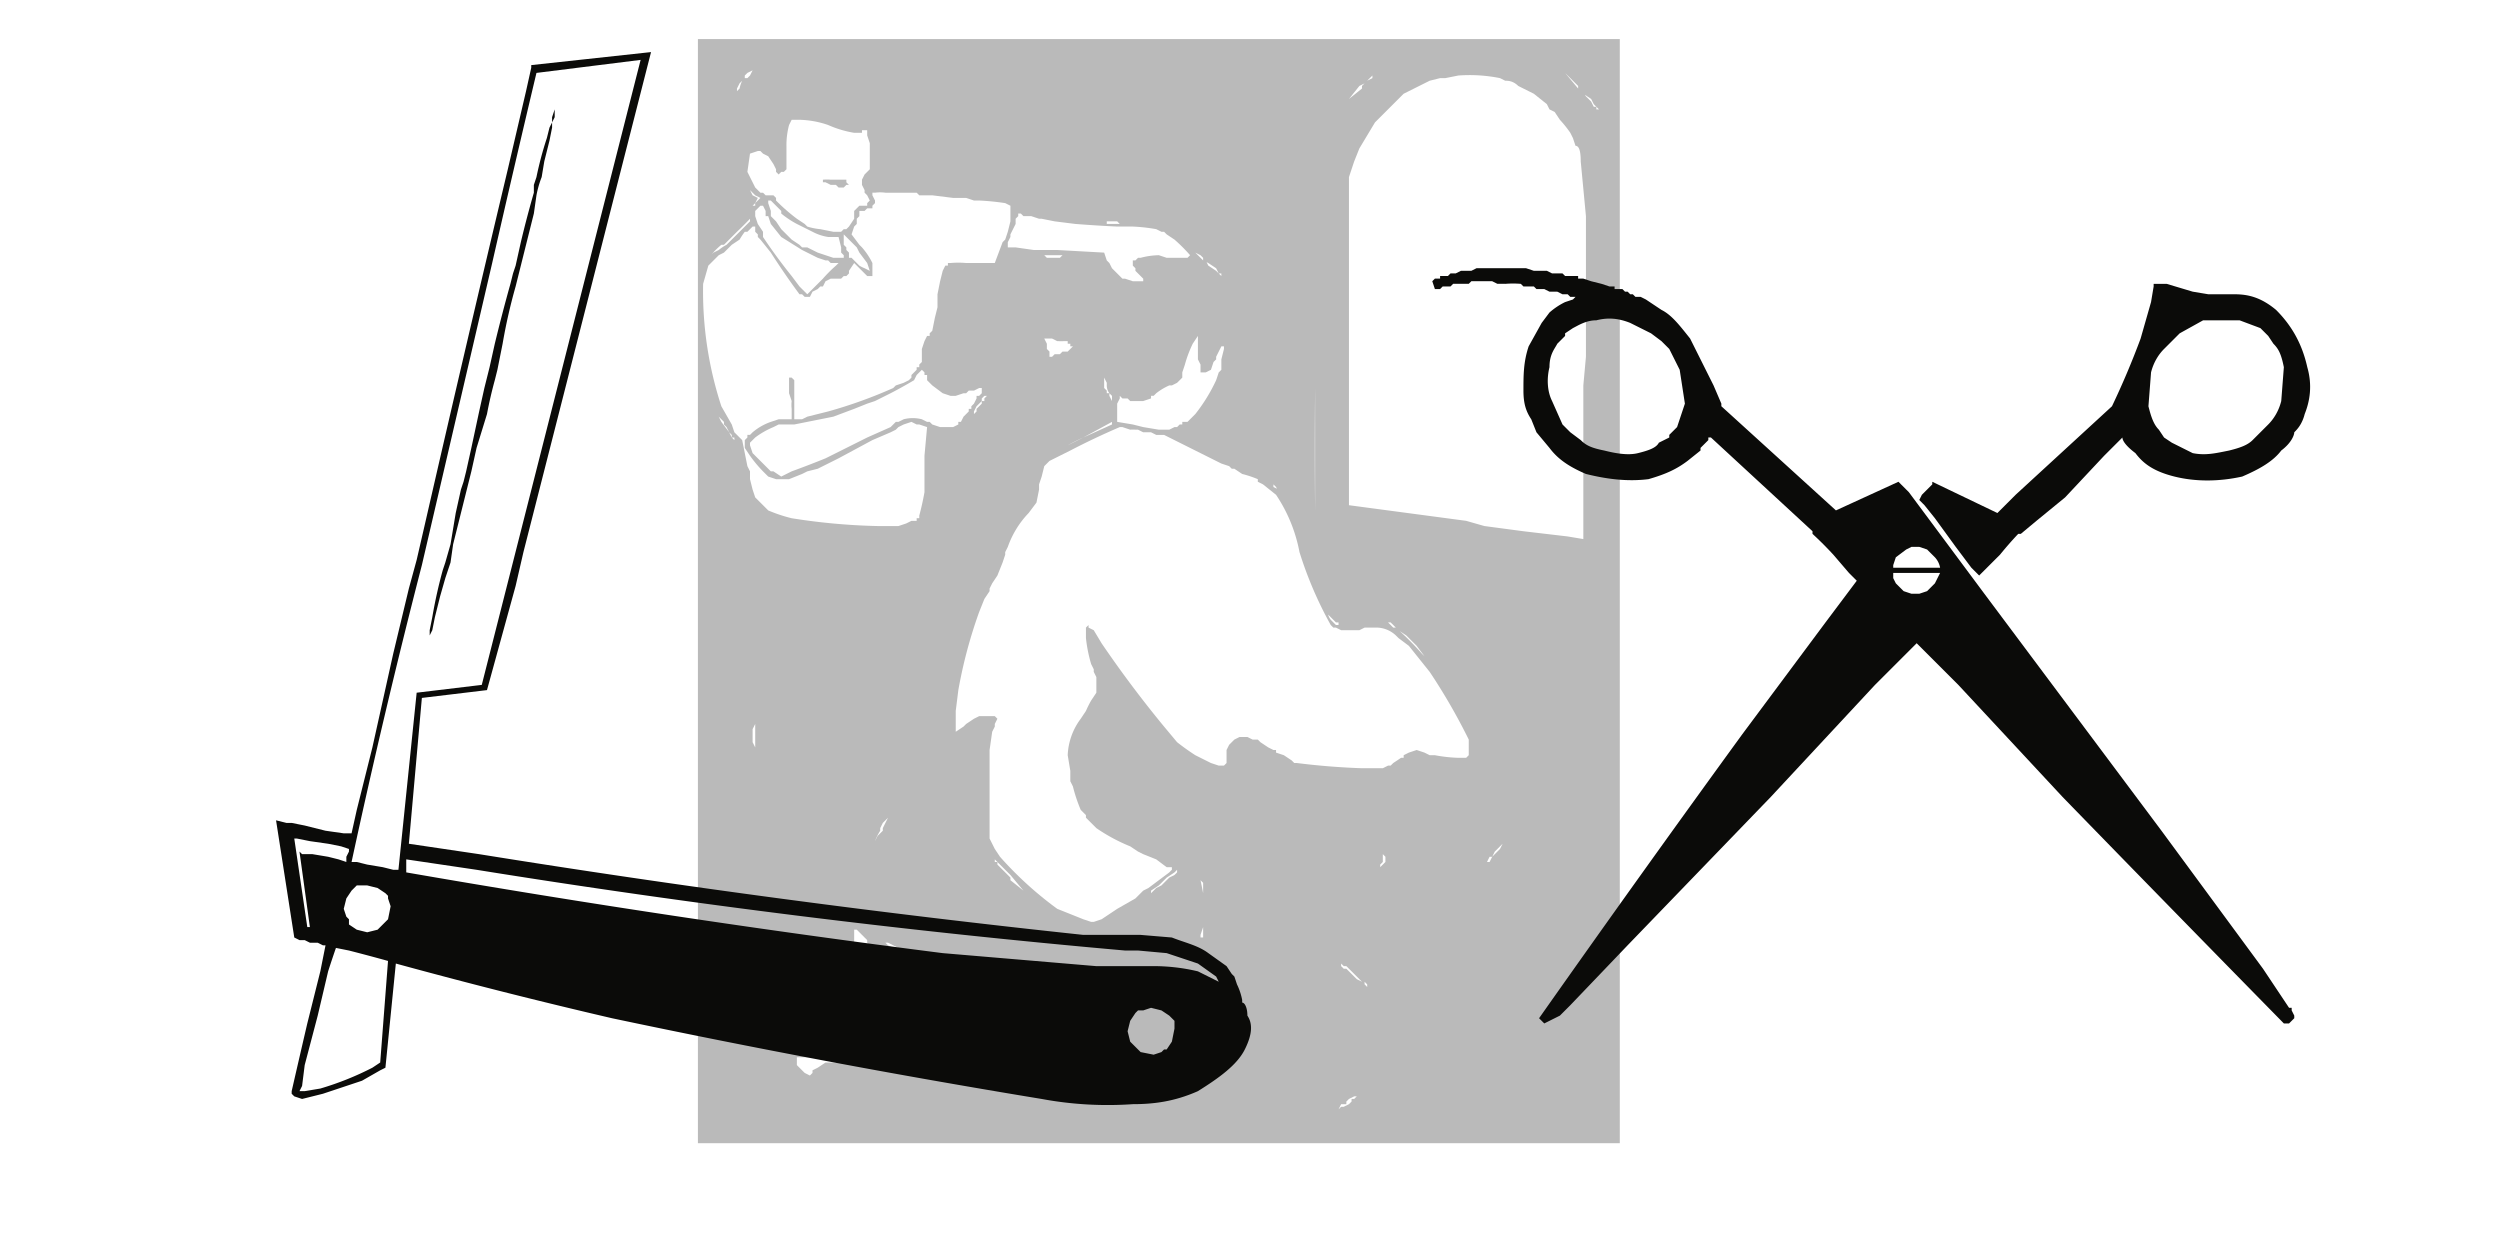
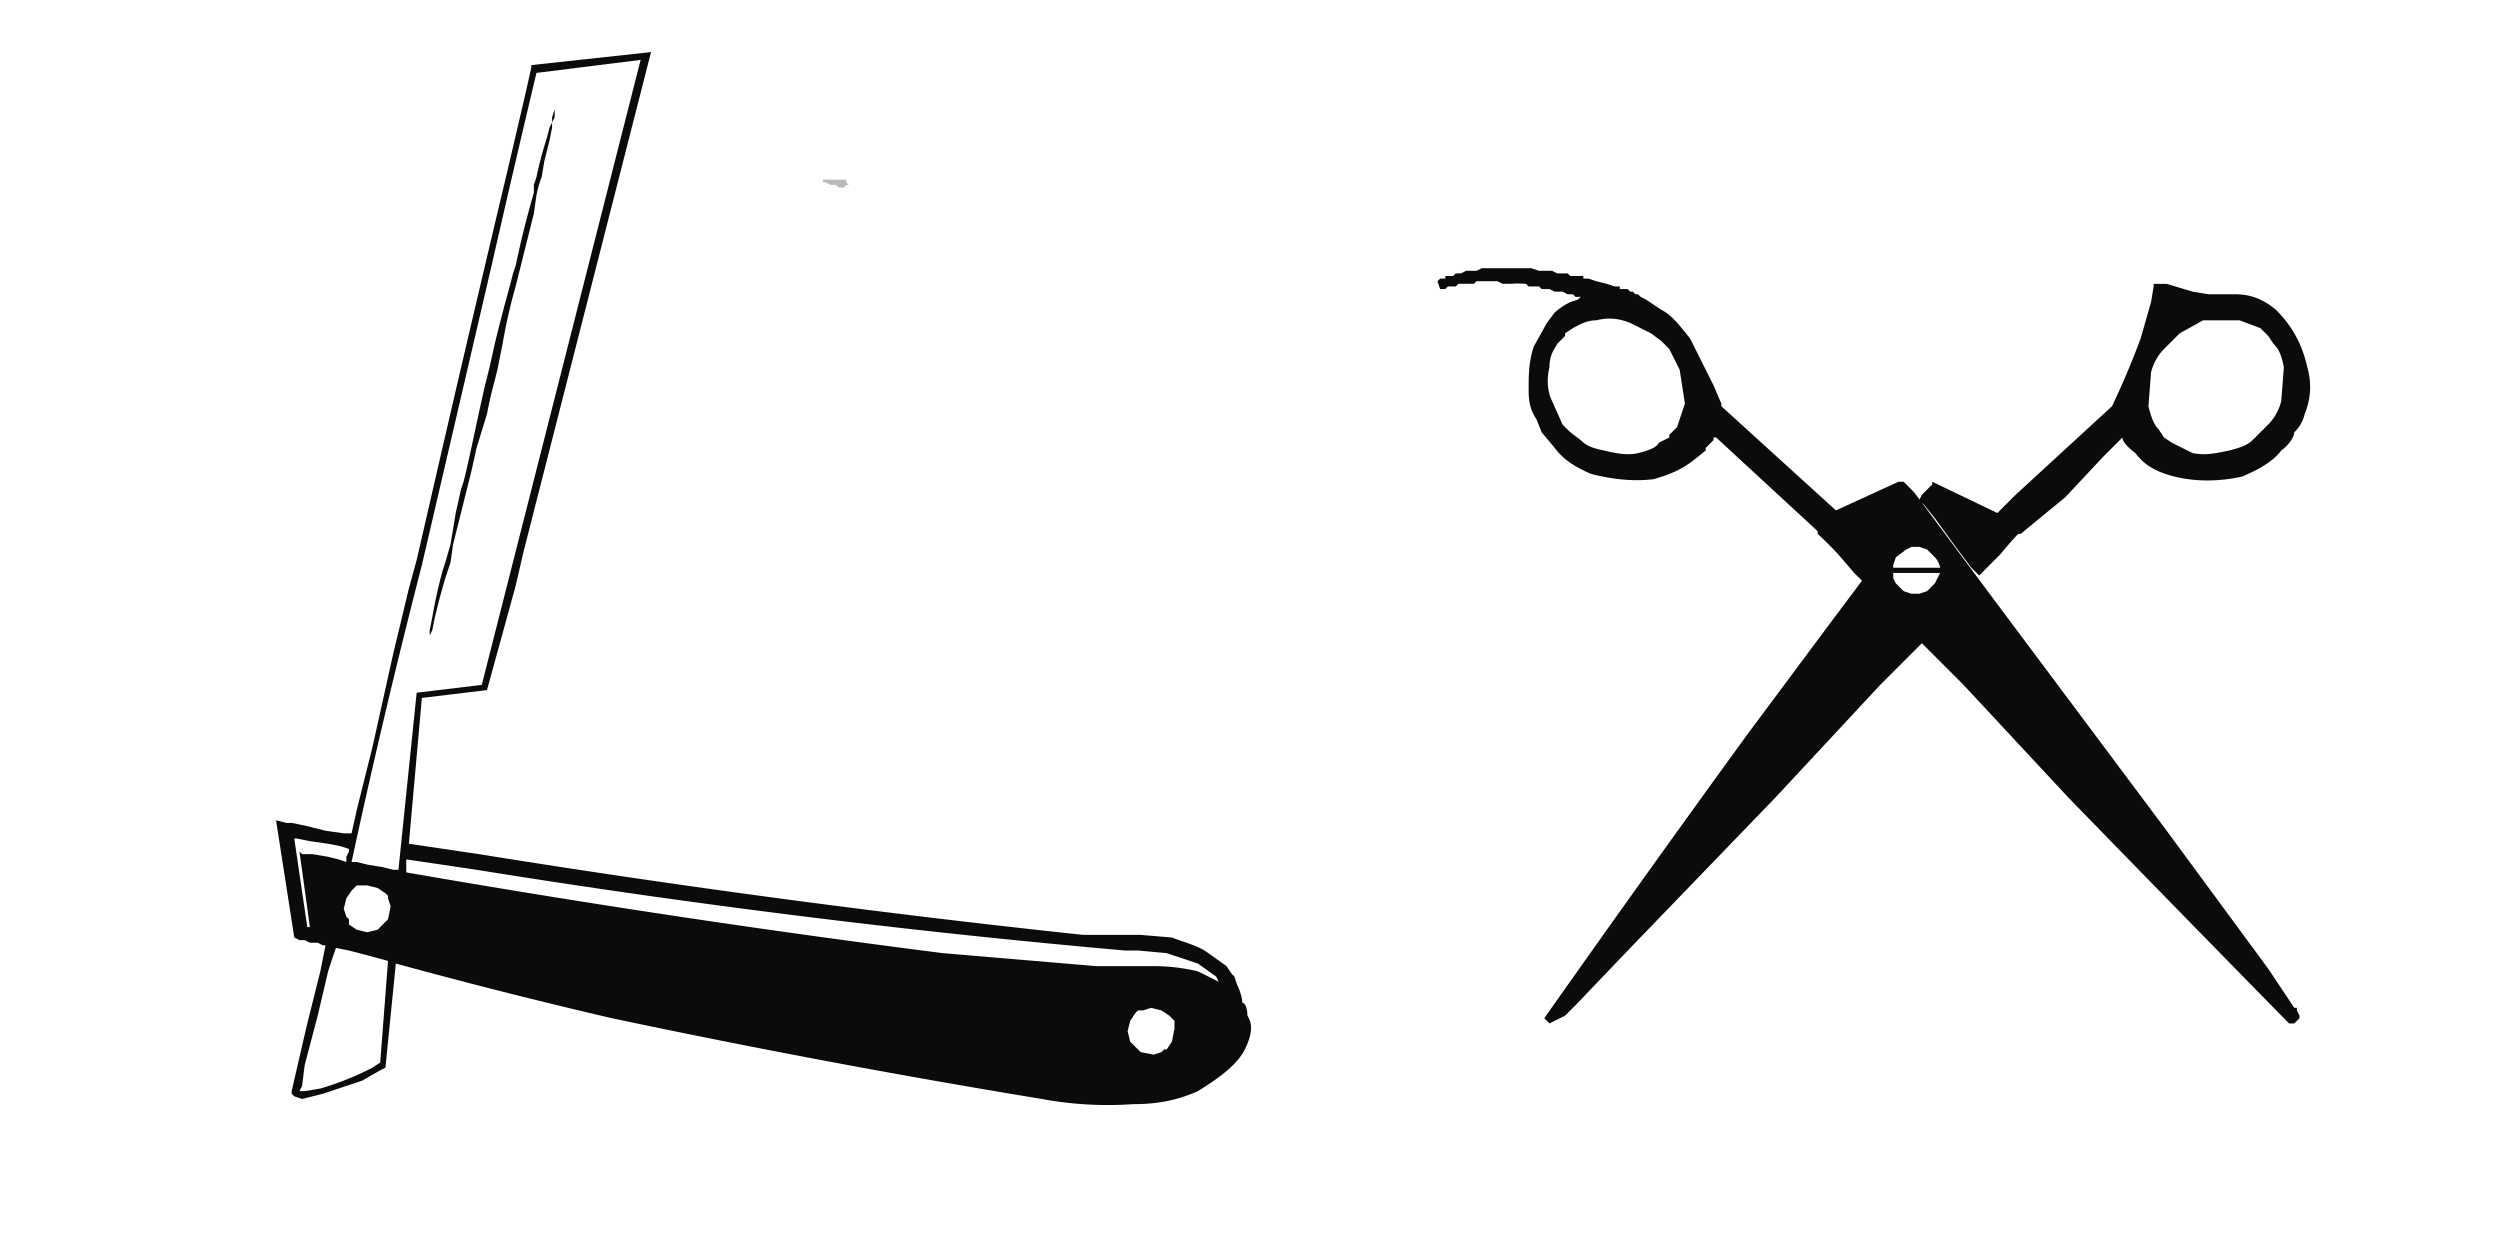
<svg xmlns="http://www.w3.org/2000/svg" image-rendering="optimizeSpeed" baseProfile="basic" viewBox="0 0 960 480">
  <defs>
    <mask id="a">
      <path fill="#FFF" d="M0 0h960v480H0z" />
    </mask>
  </defs>
  <g mask="url(#a)">
-     <path fill="#bababa" d="M268 227v212h354V15H268v212zm19-197h-1l-1 1a12 12 0 00-1 3l-1 1v-1l1-2 2-2v-1l1-1 2-1-1 2-1 1zm240-1v1l-2 1-2 2v1l-5 4 4-5 2-1 2-2 1-1zm49 1l2 1c1 0 3 0 5 2l6 3 5 4 1 2 2 1 2 3a45 45 0 014 5l1 2 1 3c1 0 2 1 2 6l2 21v54l-1 11v59s1 0 0 0l-6-1-17-2-15-2-7-2-45-6V68l2-6 2-5 6-10 11-11 10-5 4-1h2l5-1a59 59 0 0116 1zm36 10l1 1 1 1h-1v-1h-1l-1-2-2-2-2-3h-1l-5-6 5 5v1l2 2 3 2 1 2zm-294 8a41 41 0 0010 3h3v-1h2v2l1 3v10l-1 1-1 1-1 2v2l1 2v1l1 1 1 2-1 1v1h-1-1-1l-1 1-1 1v3l-2 3-1 1h-1l-1 1h-3l-5-1a24 24 0 01-5-1l-1-1-3-2a71 71 0 01-8-7v-1l-1-1h-1-2l-1-1h-1l-1-1-1-1-3-6 1-7 3-1h1l1 1 2 1 2 3 1 2v1l1 1 1-1h1l1-1v-2-4-1-2a30 30 0 011-8l1-2h3a36 36 0 0111 2zm187 114v43c0 1 0 0 0 0v-1-8a2343 2343 0 010-47v-11-11-20-16c0-2 0-1 0 0v3a211 211 0 000 18v50zM345 72h-1-6 7zm-55 6v1h-1v0l1-1 1-2-2-1-1-2 2 2 2 1-2 2zm63-3h5l8 1h5l3 1h2a95 95 0 0110 1l2 1v6l-1 4-1 3-1 1-3 8h-11a33 33 0 00-6 0h-1v1h-1l-1 2-1 4-1 5v5l-1 4-1 5-1 1v1h-1l-1 2-1 3v5l-1 1v1h-1v1l-1 1-1 1v1l-1 1-2 1-3 1-1 1a179 179 0 01-25 9l-8 2-2 1h-3v-5-2-4-4l-1-1h-1v6l1 3a13 13 0 000 3v4h-4-1l-3 1a22 22 0 00-7 4l-1 1h-1v1l-1 1v3l2 3a49 49 0 005 6l1 1 1 1 3 1h5l5-2 2-1 4-1 8-4 13-7 7-3 2-1 1-1 2-1 3-1 2 1h1l3 1-1 11v14a109 109 0 01-2 9v1h-1v1h-2l-2 1-3 1h-8a240 240 0 01-33-3 57 57 0 01-9-3l-2-2-1-1-2-2-1-3-1-4v-3l-1-2-1-5-1-5-2-2-1-1-1-3-4-7a142 142 0 01-7-47l2-7 4-4 2-1 1-1 2-2 3-2a31 31 0 012-3h1l1-1 1-1h1v2l1 1v1l1 1 4 5a291 291 0 0011 16h1l1 1h2l1-2 2-1 1-1h1l1-2 2-1h4l1-1h1l1-1v-1l2-3 3 3 1 1 1 1h2v-1-1-1-2a27 27 0 00-4-6l-1-1-3-4 1-3 1-1v-2l1-1v-1-1h2l1-1h2v-1l1-1v-1l-1-2v-1h1a15 15 0 014 0h12l1 1zm-53 7a35 35 0 006 4l6 3a19 19 0 006 2h4l1 4v2l1 1v1h-1c1 0 1 0 0 0h-3l-6-2-4-2h-2l-1-1-3-2-4-4-2-3-1-1-1-1v-2l-1-3v-1h1l2 2 2 2v1zm-5 1l1 3 4 5 8 5 6 3 3 1h1l1 1h3l-1 1a53 53 0 00-5 5l-1 1-5 5-2-2-1-1-3-4a205 205 0 01-11-15v-2l-2-3-1-3v-2l1-1 1-1h1l1 2v2h1zm105 1l5 1 8 1a507 507 0 0016 1h6a67 67 0 019 1l2 1h1l1 1 3 2a64 64 0 016 6l-1 1h-8l-3-1a29 29 0 00-7 1h-1l-1 1h-1v2l1 1v1l1 1 1 1 1 1v1h-4l-3-1h-1l-1-1-1-1-2-2-1-2-1-1-1-3-18-1h-9l-7-1h-3v-1-1l1-2v-1l1-2 1-2v-1-1l1-1v-1h1l1 1h3l3 1h1zm-114 3l-2 2-3 3-2 2a18 18 0 00-3 2l-2 1a21 21 0 00-2 2c-1 0 0 0 0 0l1-1a29 29 0 014-4h1l2-2 3-3a131 131 0 005-5v-1 2l-1 1-1 1zm143-1h-1-3v-1h4l1 1h-1zm-100 9l1 2 3 4 1 3-2-1a11 11 0 01-2-1l-1-1-1-1-1-1h-1v-2l-1-1v-1l-1-1v-1-1-1-1l2 2 2 2 1 1zm140 10v1l2 1-1-1h-1l-1-1-1-1-3-2-1-2h-1l-1-1-2-2 2 1 1 1v1l2 1 3 2 1 2h1zm-62-6h-5l-1-1h7l-1 1zm54 43v1h2l2-1 1-3 1-1v-1l1-2 1-2h1c0-1 0-1 0 0v1l-1 4v4l-1 1-1 3a65 65 0 01-8 13l-3 3h-1-1v1h-1l-1 1h-1l-2 1h-4l-6-1-4-1-6-1v-5-1-1l1-2v-1l1 1h2l1 1h5l3-1v-1h1l1-1a23 23 0 015-3h1l2-1 1-1 1-1v-1-1l1-3a47 47 0 013-8l2-3v9l1 2v2zm-52-11h1v1h1v1h1l-1 1-1 1h-2l-1 1h-1-1l-1 1h-1v-1-1l-1-1v-1-1l-1-2h3l2 1a87 87 0 003 0zm-53 14v1l2 2 4 3 3 1h2l3-1h1l1-1h2l2-1h1v2l-1 1h-1v1l-1 2-1 1v1h-1v1l-2 2-1 2h-1v1l-2 1h-5l-3-1-1-1h-1l-2-1a14 14 0 00-7 0l-2 1h-1l-2 2-9 4-16 8a379 379 0 01-13 5l-4 2-3-2h-1l-3-3-4-4-1-3v-1l2-2a32 32 0 017-4l2-1h6l5-1 10-2 8-3 5-2 3-1 6-3a184 184 0 009-5l1-2 1-1 1-1 1 1v1h1v1zm70 6l1 1v11l-11 5-2 1-4 2-4 2-1 1 1-1 4-2a74 74 0 016-3l11-6v-5-1-2l-1-2v-1h-1v-1l-1-1v-1-3l1 2v1a5 5 0 001 3zm-48 3h-1v1l-1 1-1 1v1l-1 1v-1l1-2 2-2v-1l1-1h1l-1 1v1zm-97 14h1v1l-1-1-1-2-3-4-1-2v-1 1l1 1 1 1v1l1 1 1 2 1 1v1zm155-3h1l2 1h3l2 1h3l4 2 4 2 2 1 2 1 4 2 6 3 3 1 1 1h1l3 2a43 43 0 016 2v1l2 1 5 4a59 59 0 019 22 149 149 0 0012 28l1 1h1l2 1h7l2-1h5a11 11 0 017 3l1 1 4 3 8 10a229 229 0 0115 26v6l-1 1h-1-2a57 57 0 01-9-1h-2l-2-1-3-1-3 1-2 1v1h-1a103 103 0 01-3 2l-1 1h-1l-2 1h-8a273 273 0 01-25-2h-1l-1-1-3-2-3-1v-1h-1l-2-1-3-2-1-1h-1-1l-2-1h-3l-2 1-1 1-1 1-1 2v5l-1 1h-1-1l-3-1-6-3a92 92 0 01-7-5l-5-6a434 434 0 01-24-32l-3-5-2-1v-1l-1 1v4a56 56 0 002 10l1 2v1l1 2v6l-2 3a41 41 0 00-2 4l-2 3a25 25 0 00-5 14l1 6v4l1 2a60 60 0 003 9l2 2v1l1 1 3 3a68 68 0 0013 7l3 2 2 1 5 2 4 3h2v1l-1 1-4 3-4 3-2 1-3 3-7 4-6 4-3 1h-1l-3-1-10-4a138 138 0 01-22-20l-2-3-2-4v-20-6-8l1-7 1-2v-1l1-2-1-1h-3-3l-2 1-3 2-1 1-3 2v-4-4l1-8a183 183 0 018-30l2-5 2-3v-1l1-2 2-3 2-5 1-3v-1l1-2a36 36 0 018-13l3-4 1-5v-2l1-3 1-4 1-1 1-1 2-1 6-3a280 280 0 0119-9h1l3 1a11 11 0 012 0zm185 43v-1-8-4-5-8-5 31zm-264-30v-1-1-1-2-1 6zm135 12l1 1-1-1-1-2-2-1v-1l-1-1h-1 1l1 1 1 1 1 2a21 21 0 011 1zm22 49v1h1-2l-2-2a6 6 0 01-1-2l1 1 1 1 1 1h1zm22 2l1 1 3 2 4 4 3 4 1 1 2 3-2-3-2-2a110 110 0 00-10-10h-1l-1-1-1-1h1l1 1 1 1zm-248 5v-1-1-1-1-1 5zm1 17v-2-1-2-1 6zm1 23v1l-1-2v-1-2-1-1l1-2v8zm0 27v-3-1-1-2-2 9zm49 6l-1 1-1 1-1 2v0a22 22 0 012-4v-1l1-2 2-2v-1 1l-1 2-1 2v1zm236 8l-1 1-1 1-1 2h-1l-1 1 1-1 1-2h1l1-2 2-2 1-1-1 2-1 1zm-45 6l-2 2 2-2v-1l1-1v-1-2l1 1v2l-1 1-1 1zm-142 3l5 6-5-4v-1l-2-2-2-2-1-1v-1h-1v-1l1 1 2 2 2 2 1 1zm-97 8v-1-2-2-1-3-1c0-1 0 0 0 0v10zm161-9l-1 1-2 1-2 2-1 1-2 1-2 2v-1l3-2 2-2 1-1 3-2 1-1v1zm10 14v11h-2c-1 0-1 0 0 0h1v-1l1-3v-4-3-2-4a172 172 0 00-1-5l1 1v10zm-131 10l1 1 1 1v1l1 1v1h1v1l-1 1-1-1h-3l-1-1-1-1v-1-1-1-1-1-1h1c-1 0-1 0 0 0l1 1 1 1zm21 9h-1l-2-1-2-1-1-1h-1l-2-1-2-1-1-1h1l2 1 2 1 1 1h1l2 1 2 1a4 4 0 011 1zm-60 11v2l-1-2v-3-2-1-3l1-2v11zm231-2h1l1 1v1l-1-1v-1h-1l-2-1-2-2-1-1-1-1h-1l-1-1v-1l1 1h1l1 1 2 2 2 2 1 1zm-105 1l-2 2-2 2-1 1 1-1v-1l2-2 3-3 2-1-2 1-1 2zm-98 27v1l1 1v1h-4l-3 2-2 1v1l-1 1-2-1-1-1-1-1-1-1v-3h5l2-1h2l1-1h3l1 1zm95 9v1l-1-2a44 44 0 01-3-5c-1 0-1 0 0 0v1l1 1 1 1v1l1 1 1 1zm8 8v1l-1-1-3-3-2-1v-1c-1 0-1 0 0 0v1l2 1 1 1 1 1 1 1h1zm96 0v1l-1 1-2 1h-1l-1 1h-1l-1 1 1-1h1l1-2h2v-1l1-1 2-1h1l-1 1h-1z" />
    <path fill="#bababa" d="M316 70h1l2 1h2l1 1h2l1-1h1l-1-1v-1h-5-1a17 17 0 00-3 0v1z" />
-     <path fill="#0b0b09" d="M165 244v1l-1 4-1 3v0l1-3 1-4v-1-2l1-5a187 187 0 014-18l1-3 2-7 2-12 2-9 1-3 1-4 2-9 3-14 2-9 1-4 1-4 2-9a668 668 0 016-23l1-4 1-3 2-9a416 416 0 015-19v-3l1-3a133 133 0 014-15l1-4 1-2v-2l1-3 1-3v-1 1l-1 3v3l-1 2v2l-1 5-2 8-1 6a39 39 0 00-2 7l-1 7-3 12-2 8-1 4-1 4a211 211 0 00-5 22l-2 10-1 4a162 162 0 00-3 13l-4 13-2 9-1 4-1 4-2 8-3 12-1 7-1 3-1 3-2 7-2 8-1 5-1 2m270 157l-1-1-1-4 1-4 2-3 1-1h2l3-1 4 1 3 2 1 1 1 1v3l-1 5-2 3h-1l-1 1-3 1-5-1-2-2-1-1m3-30h-17l-59-5a4546 4546 0 01-206-31v-5l27 4a3493 3493 0 00249 31h5l11 1 12 4 7 5 1 2-2-1-6-3a73 73 0 00-18-2h-4m-292 37l-3 2a114 114 0 01-20 8l-6 1h-2l1-2 1-8 5-19 4-17a420 420 0 013-9l5 1a760 760 0 0115 4l-3 39m-12-55l-1-1-1-3 1-4 2-3 1-1 1-1h4l4 1 3 2 1 1v1l1 3-1 5-2 2-1 1-1 1-4 1-4-1-3-2v-2m-16 3l-5-34h1l5 1 7 1 5 1 3 1v1l-1 2v2l-3-1-4-1-6-1h-4l-1-1 4 29h-1m88-328l40-5-61 240-25 3-7 68h-2l-4-1-6-1-4-1h-2a2944 2944 0 0127-114l27-116a7948 7948 0 0117-73m271 357v-1a24 24 0 00-2-6l-1-3-1-1-2-3-7-5c-4-3-9-4-14-6l-12-1h-22a4347 4347 0 01-232-31l-27-4 5-56 25-3 11-40 3-13 49-192-46 5v1l-2 9-7 30a16050 16050 0 00-32 137l-3 13-3 11-6 25-8 36-6 24-2 9h-3l-7-1-8-2-5-1h-2l-4-1 7 45 2 1h2l2 1h1c-1 0-1 0 0 0h2l2 1h1l-2 10-5 20a7555 7555 0 00-6 26v1l1 1 3 1 8-2 15-5 7-4 2-1 4-40a2195 2195 0 0083 21 3694 3694 0 00165 31 139 139 0 0035 2c8 0 16-1 25-5 8-5 15-10 18-16s3-10 1-13c0-3-1-5-2-5M834 131l3-3 9-5h14l8 3 3 3 2 3c2 2 3 4 4 9l-1 13c-1 4-3 7-5 9l-3 3-3 3c-2 2-5 3-9 4-5 1-9 2-14 1l-8-4-3-2-2-3c-2-2-3-5-4-9l1-13c1-4 3-7 5-9l3-3m-26 44l7-7c0 1 1 3 5 6 3 4 7 7 15 9s17 2 26 0c7-3 12-6 15-10 4-3 5-6 5-7 1-1 3-3 4-7 2-5 3-11 1-18-2-9-6-16-12-22-6-5-11-6-16-6h-9-1l-6-1-10-3h-5v1l-1 6-4 14a315 315 0 01-11 26c-1 1-1 1 0 0l-37 34-7 7-25-12v1l-2 2-2 2-1 2 2 2 4 5 8 11 6 8 3 3 3-3 5-5a142 142 0 017-8h1l6-5 11-9m-57 37h-2l-3-1-3-3-1-2v-2h18l-1 2-1 2-3 3-3 1h-1m0-18h1l3 1 3 3a8 8 0 012 4h-18v-1l1-3 4-3 2-1h2m-95-43v1c-1 0-1 0 0 0l-4 2c-1 2-4 3-8 4s-9 0-13-1c-5-1-7-2-9-4l-4-3-3-3-4-9c-2-4-2-9-1-13 0-5 2-7 3-9l3-3v-1l3-2c2-1 5-3 9-3 4-1 8-1 13 1l8 4 4 3 3 3 4 8 2 13-3 9-3 3m88 18l-24 11-44-40v-1l-3-7-9-18c-4-5-7-9-11-11l-6-4-2-1h-1-1l-1-1h-1l-1-1h-1l-1-1h-3v-1h-1-1l-3-1-4-1-3-1h-2v-1h-5l-1-1h-1-1-2l-2-1h-2-1-1-1l-3-1h-2-6-2-1-6-1-1l-2 1h-2-1-1l-2 1h-2l-1 1h-2-1v1h-2l-1 1 1 3h2l1-1h3l1-1h6l1-1h8l2 1h3a36 36 0 016 0l1 1h4l1 1h3l2 1h3l2 1h2l1 1h2l-1 1-3 1a27 27 0 00-6 4l-3 4-5 9c-2 6-2 11-2 17 0 5 1 8 3 11l2 5 5 6c3 4 7 7 14 10 8 2 16 3 24 2 7-2 11-4 15-7l5-4v-1l1-1 1-1 1-1v-1h1l39 36v1a141 141 0 018 8l6 7 3 3-12 16-32 43a8895 8895 0 00-78 109l2 2 4-2 2-1 4-4 22-23 55-57 40-43 16-16 16 16 40 43a25849 25849 0 0085 87h2l1-1 1-1v-1l-1-2v-1h-1l-10-15-39-53-68-91-29-39-4-4" />
+     <path fill="#0b0b09" d="M165 244v1l-1 4-1 3v0l1-3 1-4v-1-2l1-5a187 187 0 014-18l1-3 2-7 2-12 2-9 1-3 1-4 2-9 3-14 2-9 1-4 1-4 2-9a668 668 0 016-23l1-4 1-3 2-9a416 416 0 015-19v-3l1-3a133 133 0 014-15l1-4 1-2v-2l1-3 1-3v-1 1l-1 3v3l-1 2v2l-1 5-2 8-1 6a39 39 0 00-2 7l-1 7-3 12-2 8-1 4-1 4a211 211 0 00-5 22l-2 10-1 4a162 162 0 00-3 13l-4 13-2 9-1 4-1 4-2 8-3 12-1 7-1 3-1 3-2 7-2 8-1 5-1 2m270 157l-1-1-1-4 1-4 2-3 1-1h2l3-1 4 1 3 2 1 1 1 1v3l-1 5-2 3h-1l-1 1-3 1-5-1-2-2-1-1m3-30h-17l-59-5a4546 4546 0 01-206-31v-5l27 4a3493 3493 0 00249 31h5l11 1 12 4 7 5 1 2-2-1-6-3a73 73 0 00-18-2h-4m-292 37l-3 2a114 114 0 01-20 8l-6 1h-2l1-2 1-8 5-19 4-17a420 420 0 013-9l5 1a760 760 0 0115 4l-3 39m-12-55l-1-1-1-3 1-4 2-3 1-1 1-1h4l4 1 3 2 1 1v1l1 3-1 5-2 2-1 1-1 1-4 1-4-1-3-2v-2m-16 3l-5-34h1l5 1 7 1 5 1 3 1v1l-1 2v2l-3-1-4-1-6-1h-4l-1-1 4 29h-1m88-328l40-5-61 240-25 3-7 68h-2l-4-1-6-1-4-1h-2a2944 2944 0 0127-114l27-116a7948 7948 0 0117-73m271 357v-1a24 24 0 00-2-6l-1-3-1-1-2-3-7-5c-4-3-9-4-14-6l-12-1h-22a4347 4347 0 01-232-31l-27-4 5-56 25-3 11-40 3-13 49-192-46 5v1l-2 9-7 30a16050 16050 0 00-32 137l-3 13-3 11-6 25-8 36-6 24-2 9h-3l-7-1-8-2-5-1h-2l-4-1 7 45 2 1h2l2 1h1c-1 0-1 0 0 0h2l2 1h1l-2 10-5 20a7555 7555 0 00-6 26v1l1 1 3 1 8-2 15-5 7-4 2-1 4-40a2195 2195 0 0083 21 3694 3694 0 00165 31 139 139 0 0035 2c8 0 16-1 25-5 8-5 15-10 18-16s3-10 1-13c0-3-1-5-2-5M834 131l3-3 9-5h14l8 3 3 3 2 3c2 2 3 4 4 9l-1 13c-1 4-3 7-5 9l-3 3-3 3c-2 2-5 3-9 4-5 1-9 2-14 1l-8-4-3-2-2-3c-2-2-3-5-4-9l1-13c1-4 3-7 5-9l3-3m-26 44l7-7c0 1 1 3 5 6 3 4 7 7 15 9s17 2 26 0c7-3 12-6 15-10 4-3 5-6 5-7 1-1 3-3 4-7 2-5 3-11 1-18-2-9-6-16-12-22-6-5-11-6-16-6h-9-1l-6-1-10-3h-5v1l-1 6-4 14a315 315 0 01-11 26c-1 1-1 1 0 0l-37 34-7 7-25-12v1l-2 2-2 2-1 2 2 2 4 5 8 11 6 8 3 3 3-3 5-5a142 142 0 017-8h1l6-5 11-9m-57 37h-2l-3-1-3-3-1-2v-2h18l-1 2-1 2-3 3-3 1h-1m0-18h1l3 1 3 3a8 8 0 012 4h-18v-1l1-3 4-3 2-1h2m-95-43v1c-1 0-1 0 0 0l-4 2c-1 2-4 3-8 4s-9 0-13-1c-5-1-7-2-9-4l-4-3-3-3-4-9c-2-4-2-9-1-13 0-5 2-7 3-9l3-3v-1l3-2c2-1 5-3 9-3 4-1 8-1 13 1l8 4 4 3 3 3 4 8 2 13-3 9-3 3m88 18l-24 11-44-40v-1l-3-7-9-18c-4-5-7-9-11-11l-6-4-2-1l-1-1h-1l-1-1h-1l-1-1h-3v-1h-1-1l-3-1-4-1-3-1h-2v-1h-5l-1-1h-1-1-2l-2-1h-2-1-1-1l-3-1h-2-6-2-1-6-1-1l-2 1h-2-1-1l-2 1h-2l-1 1h-2-1v1h-2l-1 1 1 3h2l1-1h3l1-1h6l1-1h8l2 1h3a36 36 0 016 0l1 1h4l1 1h3l2 1h3l2 1h2l1 1h2l-1 1-3 1a27 27 0 00-6 4l-3 4-5 9c-2 6-2 11-2 17 0 5 1 8 3 11l2 5 5 6c3 4 7 7 14 10 8 2 16 3 24 2 7-2 11-4 15-7l5-4v-1l1-1 1-1 1-1v-1h1l39 36v1a141 141 0 018 8l6 7 3 3-12 16-32 43a8895 8895 0 00-78 109l2 2 4-2 2-1 4-4 22-23 55-57 40-43 16-16 16 16 40 43a25849 25849 0 0085 87h2l1-1 1-1v-1l-1-2v-1h-1l-10-15-39-53-68-91-29-39-4-4" />
  </g>
</svg>